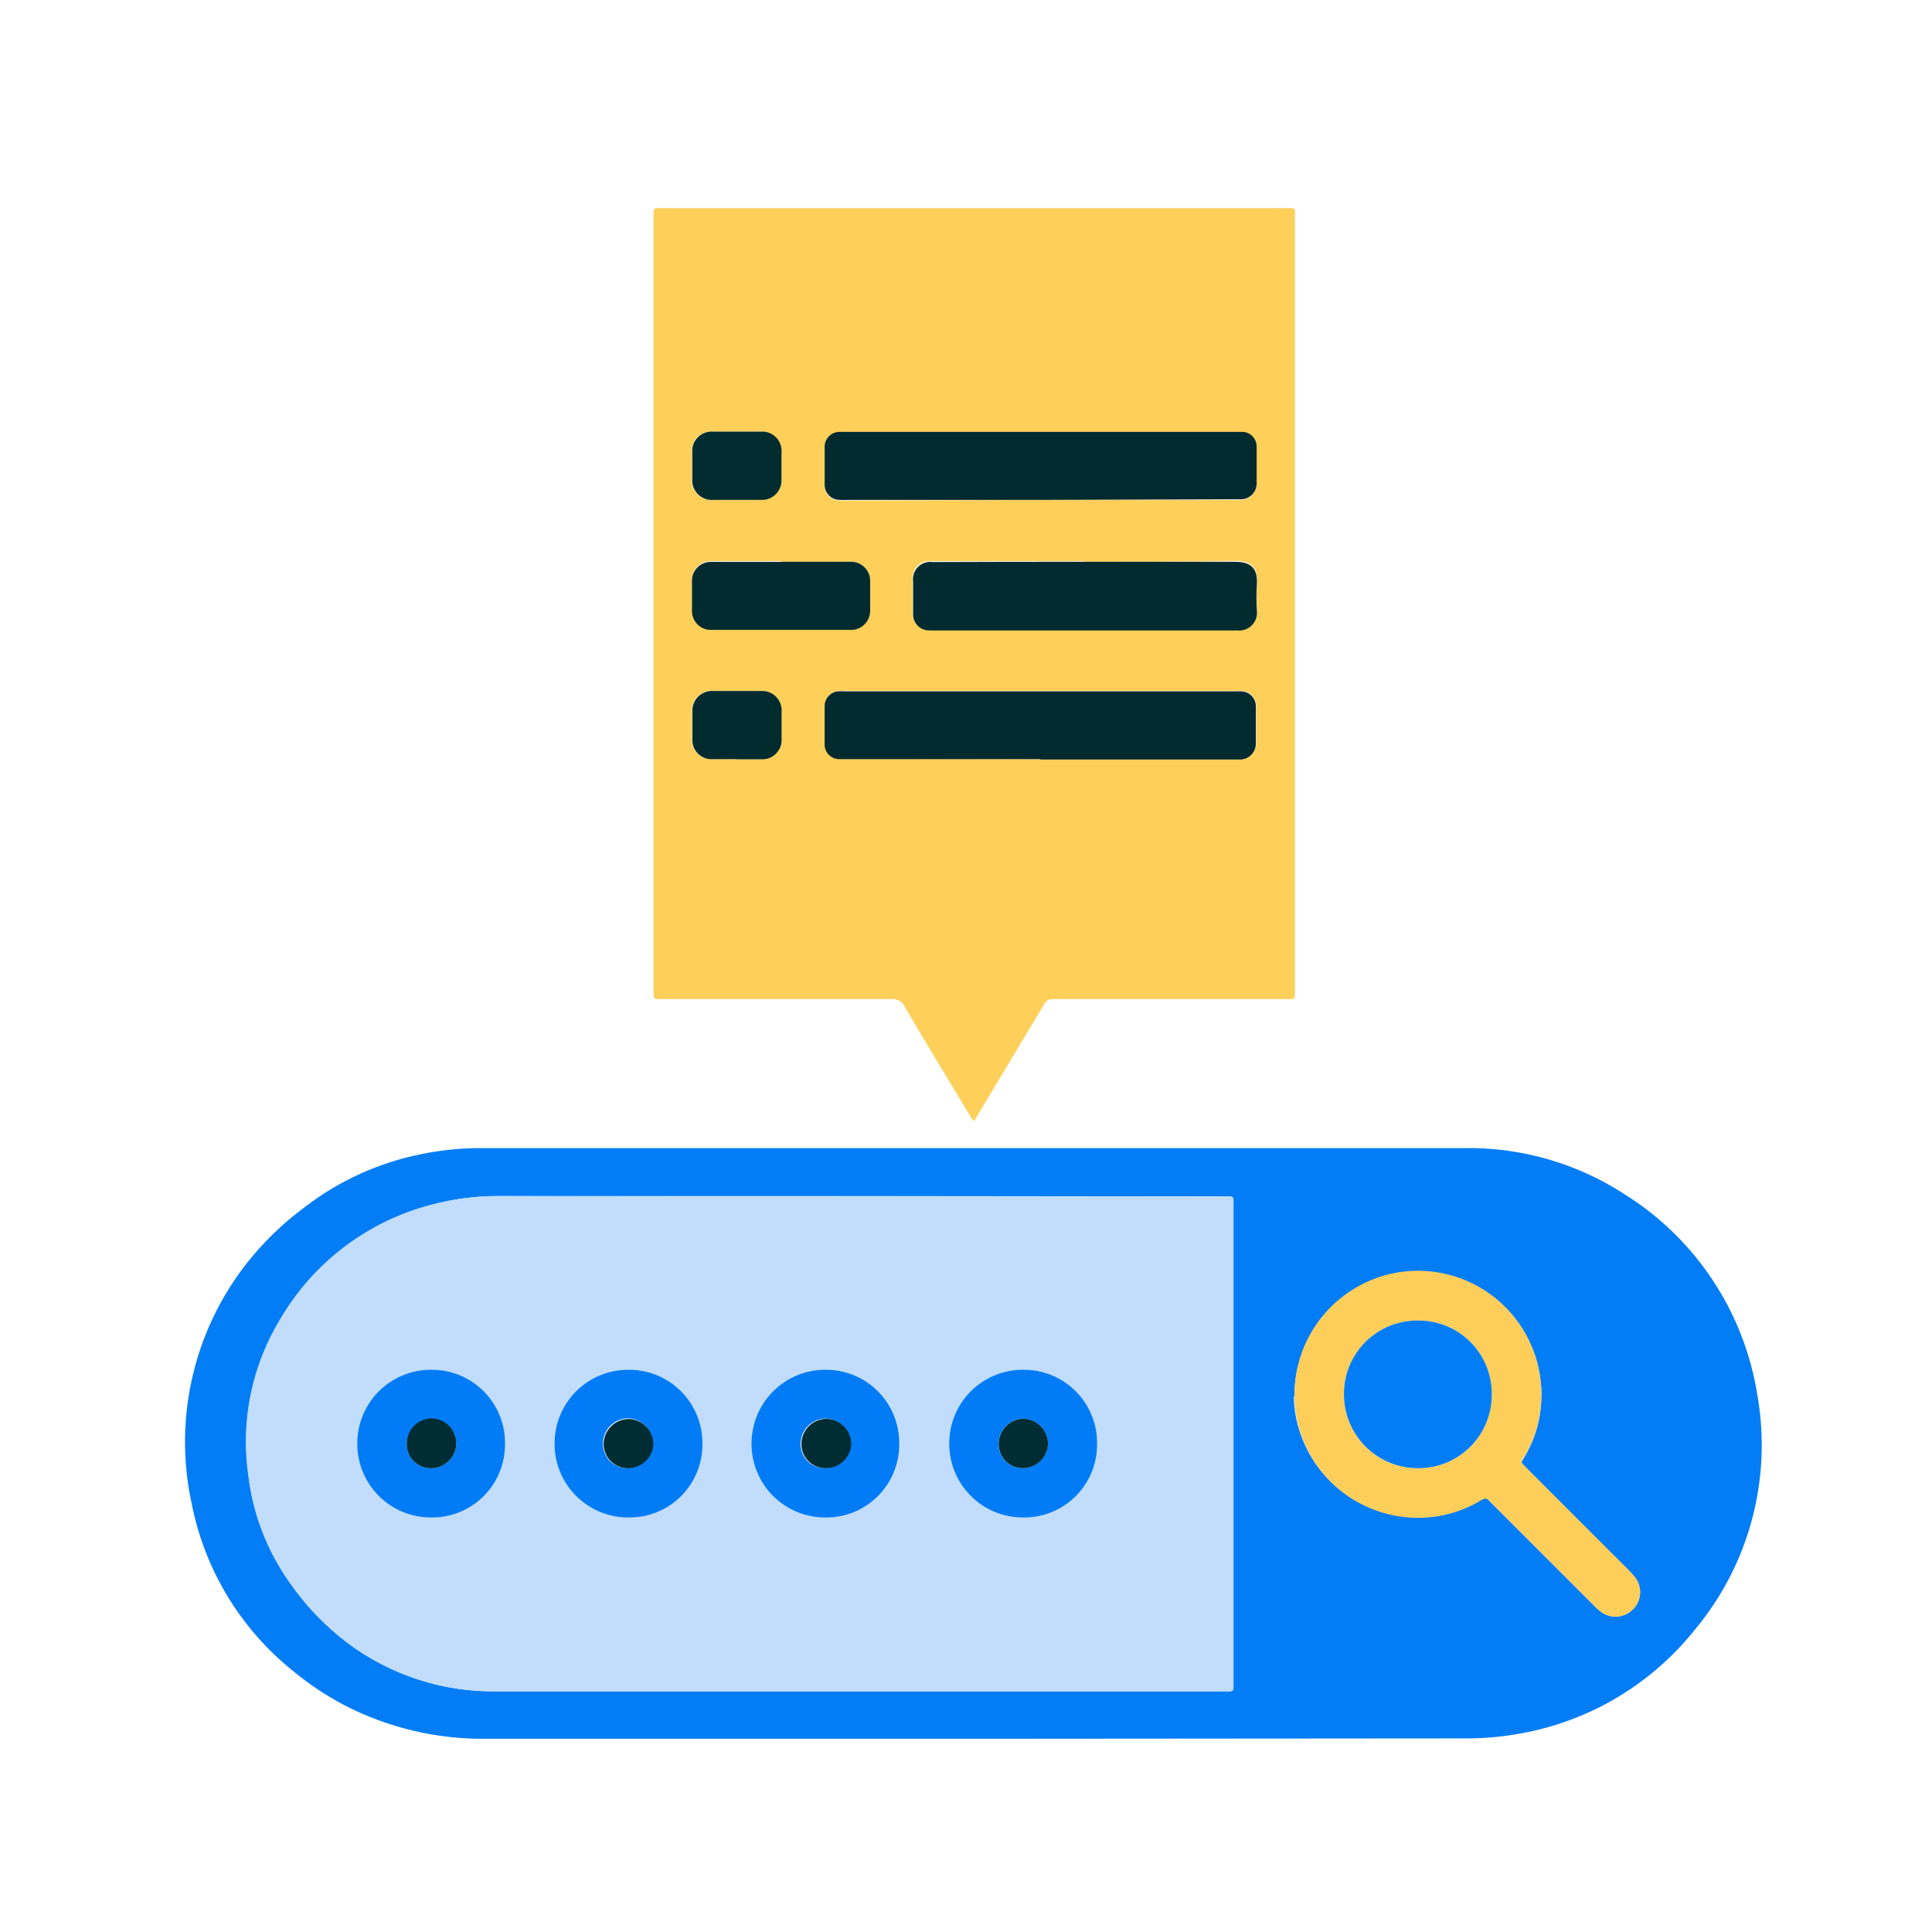
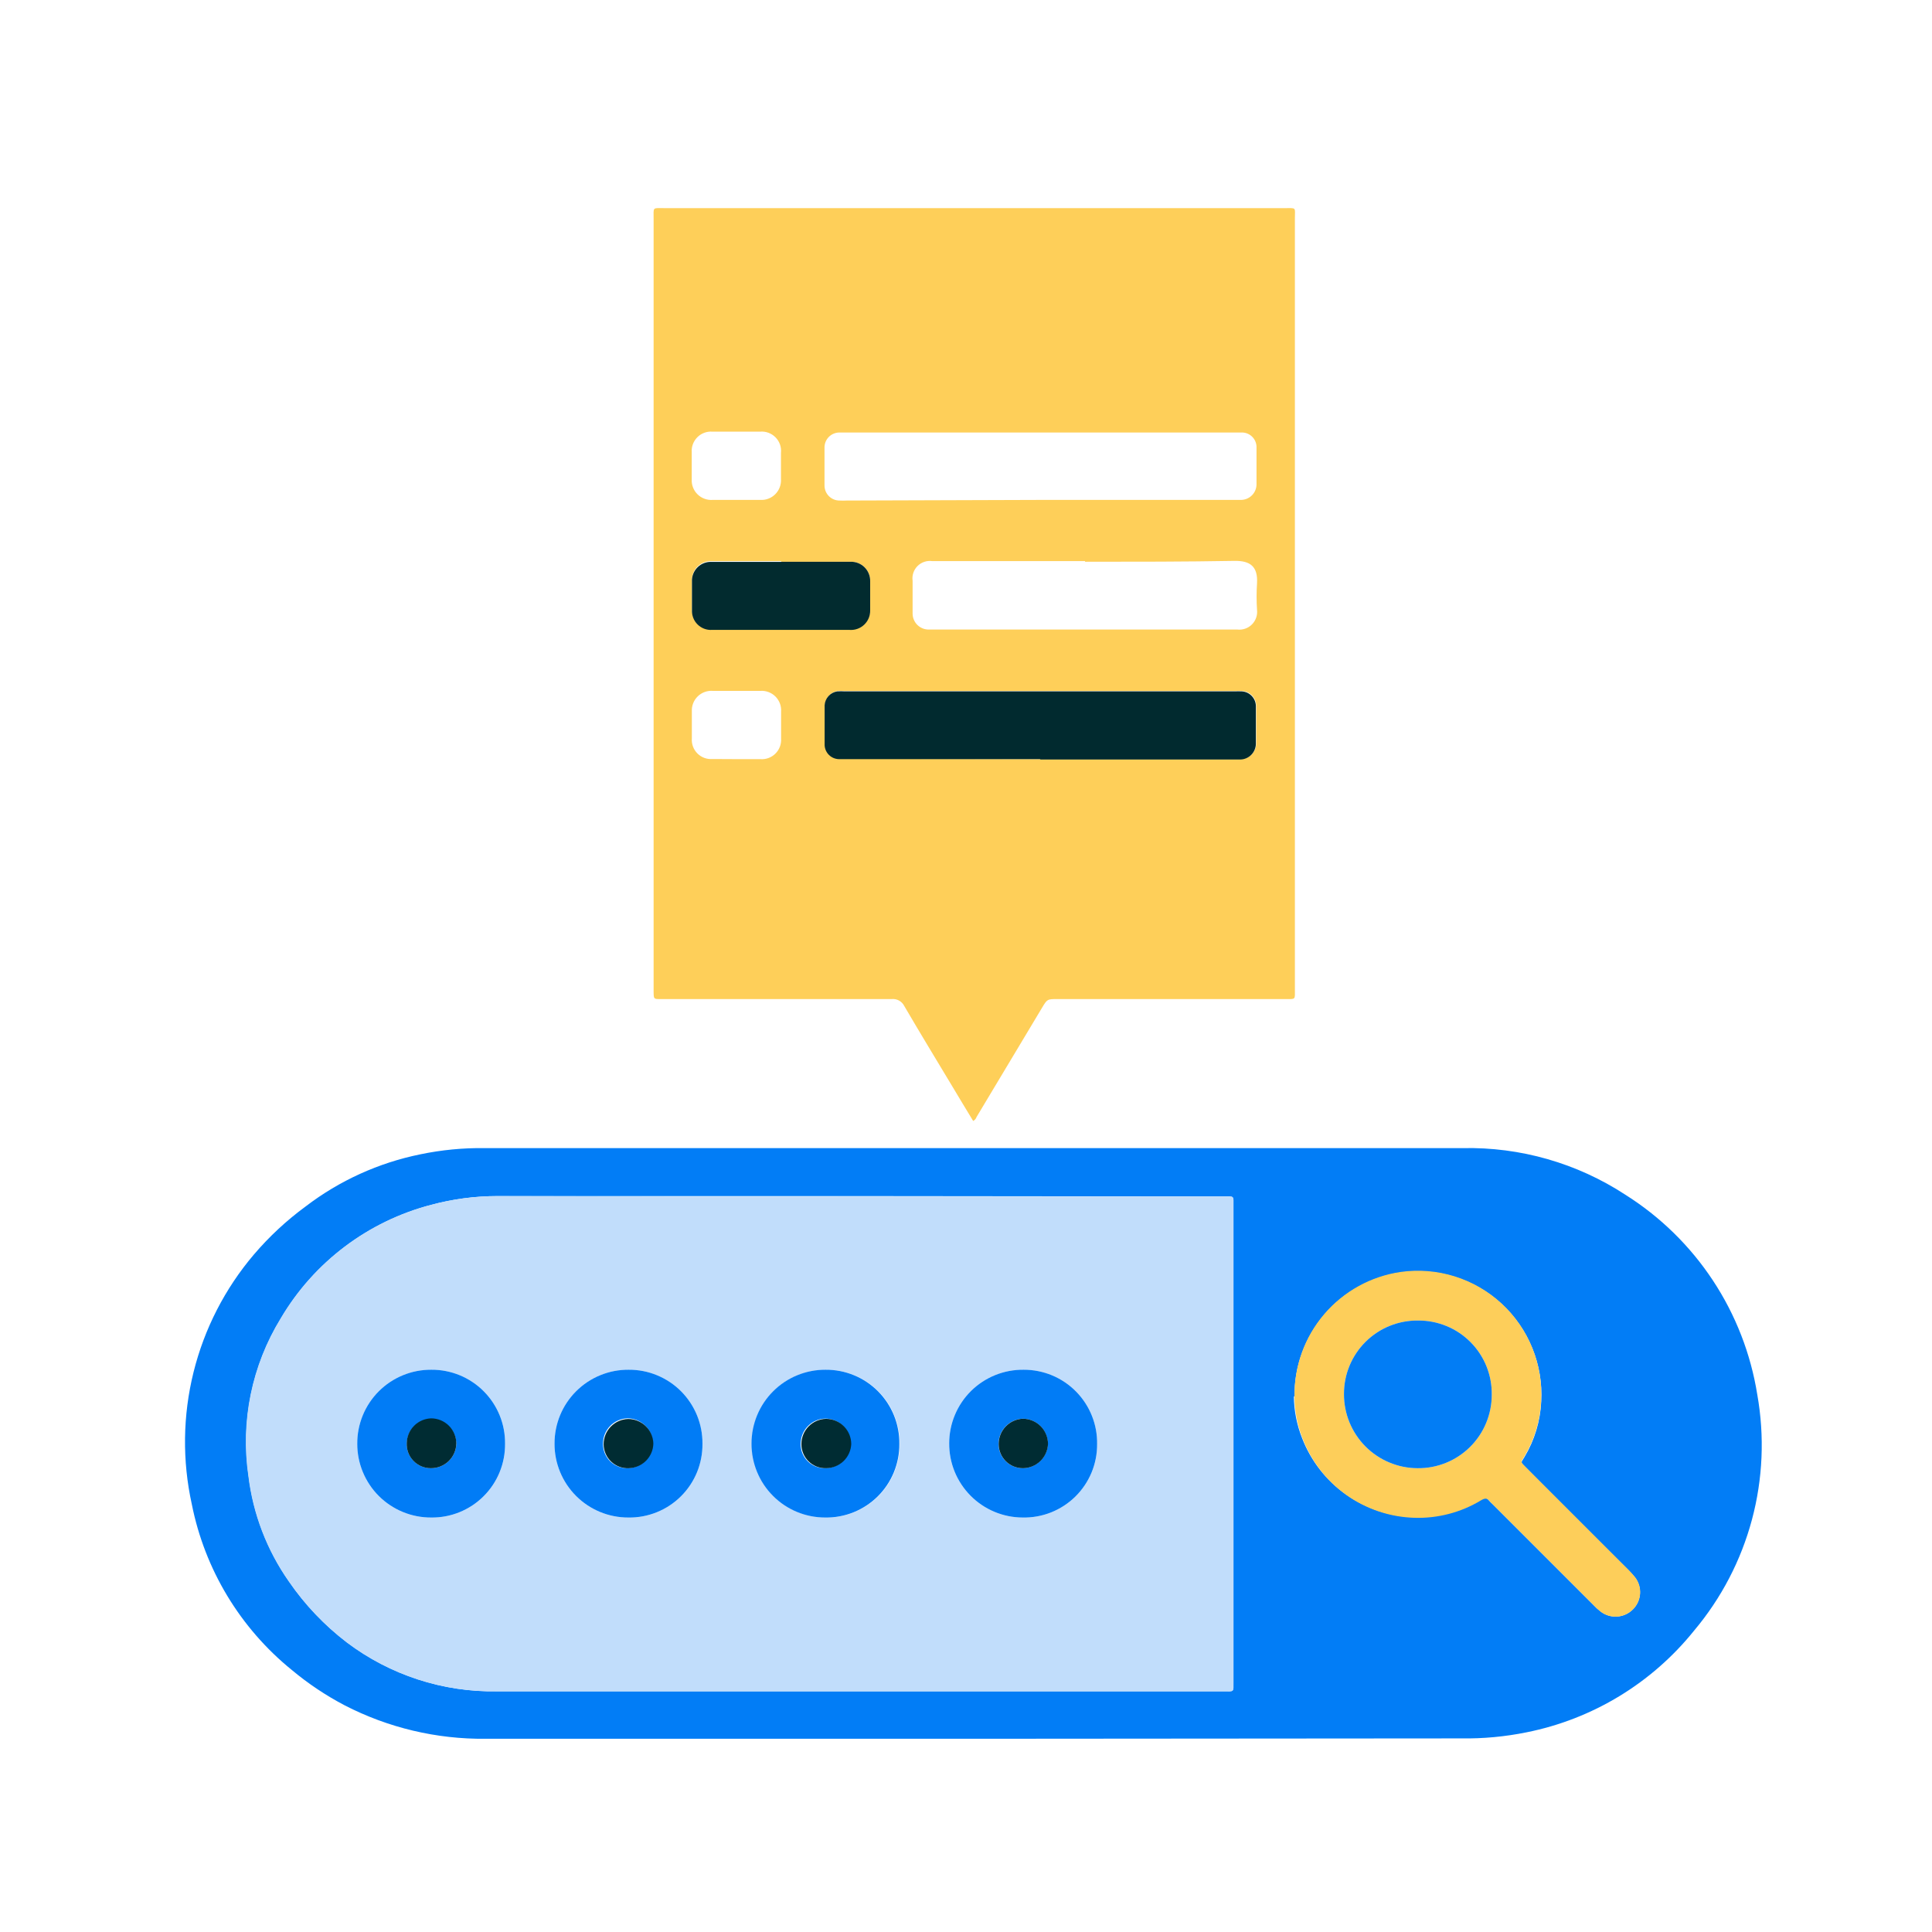
<svg xmlns="http://www.w3.org/2000/svg" width="130" height="130" viewBox="0 0 130 130" fill="none">
-   <path d="M65.483 75.428C65.016 74.656 64.549 73.891 64.09 73.118C63.003 71.31 61.908 69.509 60.846 67.692C60.769 67.537 60.646 67.409 60.495 67.325C60.343 67.242 60.169 67.207 59.997 67.225H44.439C43.989 67.225 43.989 67.225 43.98 66.758V14.751C43.98 13.902 43.879 14.004 44.728 14.004H86.416C87.266 14.004 87.13 13.919 87.13 14.726V66.528C87.13 67.301 87.215 67.225 86.442 67.225H71.156C70.468 67.225 70.468 67.225 70.111 67.819C68.65 70.265 67.184 72.711 65.712 75.157C65.674 75.274 65.592 75.372 65.483 75.428ZM69.992 33.638H83.002C83.172 33.638 83.35 33.638 83.52 33.638C83.792 33.631 84.051 33.52 84.243 33.327C84.434 33.134 84.544 32.874 84.548 32.602C84.548 31.753 84.548 30.904 84.548 30.054C84.54 29.809 84.441 29.575 84.269 29.399C84.098 29.223 83.867 29.118 83.622 29.103C83.436 29.103 83.24 29.103 83.053 29.103H56.974C56.804 29.103 56.625 29.103 56.456 29.103C56.193 29.11 55.943 29.22 55.76 29.409C55.578 29.598 55.477 29.851 55.479 30.114C55.479 30.963 55.479 31.812 55.479 32.661C55.478 32.796 55.504 32.93 55.555 33.055C55.606 33.179 55.682 33.292 55.778 33.388C55.874 33.483 55.987 33.557 56.113 33.608C56.238 33.658 56.372 33.683 56.507 33.68C56.659 33.689 56.812 33.689 56.965 33.68L69.992 33.638ZM69.992 51.081H83.461C83.742 51.081 84.011 50.971 84.212 50.774C84.412 50.577 84.526 50.309 84.531 50.028C84.531 49.179 84.531 48.33 84.531 47.48C84.527 47.226 84.427 46.983 84.25 46.8C84.073 46.617 83.834 46.508 83.58 46.495C83.424 46.487 83.268 46.487 83.113 46.495H56.88C56.708 46.483 56.535 46.483 56.362 46.495C56.135 46.53 55.926 46.642 55.772 46.812C55.617 46.982 55.526 47.2 55.513 47.429C55.513 48.33 55.513 49.23 55.513 50.121C55.525 50.367 55.629 50.598 55.803 50.771C55.978 50.944 56.21 51.045 56.456 51.056C56.634 51.056 56.804 51.056 56.974 51.056L69.992 51.081ZM72.999 37.757C69.602 37.757 66.162 37.757 62.74 37.757C62.559 37.73 62.375 37.745 62.201 37.802C62.028 37.859 61.87 37.956 61.741 38.084C61.611 38.213 61.514 38.37 61.456 38.543C61.398 38.717 61.381 38.901 61.407 39.081C61.407 39.583 61.407 40.084 61.407 40.585C61.407 40.822 61.407 41.069 61.407 41.306C61.41 41.45 61.442 41.592 61.501 41.723C61.559 41.855 61.644 41.973 61.749 42.071C61.855 42.169 61.978 42.245 62.114 42.295C62.249 42.344 62.392 42.366 62.536 42.359H75.062C77.797 42.359 80.523 42.359 83.249 42.359C83.429 42.382 83.612 42.362 83.784 42.303C83.956 42.244 84.112 42.146 84.24 42.017C84.368 41.889 84.466 41.733 84.525 41.561C84.585 41.389 84.604 41.207 84.582 41.026C84.544 40.438 84.544 39.848 84.582 39.26C84.65 38.113 84.123 37.731 83.087 37.74C79.724 37.799 76.378 37.799 73.024 37.799L72.999 37.757ZM52.566 37.757C51.012 37.757 49.458 37.757 47.904 37.757C47.726 37.746 47.548 37.772 47.382 37.835C47.215 37.897 47.063 37.994 46.937 38.119C46.81 38.244 46.711 38.395 46.647 38.56C46.582 38.726 46.553 38.904 46.562 39.081C46.562 39.718 46.562 40.364 46.562 41.001C46.553 41.179 46.582 41.357 46.647 41.523C46.711 41.689 46.81 41.84 46.937 41.966C47.063 42.091 47.214 42.189 47.381 42.252C47.548 42.316 47.726 42.344 47.904 42.334C50.995 42.334 54.086 42.334 57.177 42.334C57.355 42.346 57.534 42.321 57.702 42.26C57.869 42.199 58.023 42.104 58.152 41.982C58.281 41.859 58.383 41.71 58.453 41.546C58.522 41.382 58.556 41.205 58.553 41.026C58.553 40.372 58.553 39.71 58.553 39.056C58.55 38.886 58.513 38.719 58.444 38.563C58.376 38.408 58.277 38.267 58.154 38.151C58.03 38.034 57.885 37.942 57.726 37.882C57.567 37.822 57.398 37.794 57.228 37.799H52.566V37.757ZM49.551 51.081H51.156C51.343 51.096 51.53 51.071 51.706 51.007C51.882 50.943 52.041 50.842 52.175 50.71C52.307 50.579 52.411 50.42 52.477 50.245C52.543 50.071 52.57 49.883 52.558 49.697C52.558 49.091 52.558 48.488 52.558 47.888C52.571 47.702 52.545 47.515 52.48 47.34C52.416 47.165 52.315 47.006 52.184 46.873C52.053 46.74 51.895 46.637 51.72 46.571C51.546 46.504 51.359 46.475 51.173 46.487H47.963C47.777 46.473 47.59 46.5 47.414 46.564C47.239 46.628 47.079 46.729 46.946 46.86C46.812 46.991 46.708 47.149 46.641 47.323C46.573 47.498 46.543 47.684 46.553 47.871C46.553 48.477 46.553 49.08 46.553 49.68C46.538 49.867 46.563 50.054 46.628 50.23C46.693 50.407 46.795 50.566 46.927 50.699C47.06 50.831 47.22 50.934 47.395 50.998C47.572 51.063 47.76 51.088 47.946 51.073L49.551 51.081ZM49.551 33.638H51.156C51.343 33.649 51.53 33.621 51.704 33.554C51.879 33.487 52.038 33.385 52.169 33.252C52.301 33.119 52.403 32.96 52.468 32.785C52.534 32.61 52.562 32.423 52.549 32.237C52.549 31.671 52.549 31.085 52.549 30.479C52.57 30.288 52.548 30.095 52.486 29.914C52.423 29.733 52.321 29.568 52.187 29.431C52.053 29.294 51.891 29.188 51.711 29.121C51.531 29.054 51.339 29.027 51.148 29.044C50.078 29.044 49.008 29.044 47.938 29.044C47.751 29.03 47.564 29.056 47.389 29.121C47.213 29.186 47.054 29.288 46.922 29.421C46.79 29.553 46.688 29.712 46.623 29.887C46.557 30.063 46.531 30.25 46.545 30.436C46.545 31.042 46.545 31.645 46.545 32.245C46.534 32.432 46.562 32.62 46.63 32.795C46.697 32.971 46.8 33.13 46.934 33.261C47.067 33.393 47.227 33.495 47.404 33.56C47.58 33.625 47.768 33.652 47.955 33.638H49.551Z" fill="#FECF59" />
+   <path d="M65.483 75.428C65.016 74.656 64.549 73.891 64.09 73.118C63.003 71.31 61.908 69.509 60.846 67.692C60.769 67.537 60.646 67.409 60.495 67.325C60.343 67.242 60.169 67.207 59.997 67.225H44.439C43.989 67.225 43.989 67.225 43.98 66.758V14.751C43.98 13.902 43.879 14.004 44.728 14.004H86.416C87.266 14.004 87.13 13.919 87.13 14.726V66.528C87.13 67.301 87.215 67.225 86.442 67.225H71.156C70.468 67.225 70.468 67.225 70.111 67.819C68.65 70.265 67.184 72.711 65.712 75.157C65.674 75.274 65.592 75.372 65.483 75.428ZM69.992 33.638H83.002C83.172 33.638 83.35 33.638 83.52 33.638C83.792 33.631 84.051 33.52 84.243 33.327C84.434 33.134 84.544 32.874 84.548 32.602C84.548 31.753 84.548 30.904 84.548 30.054C84.54 29.809 84.441 29.575 84.269 29.399C84.098 29.223 83.867 29.118 83.622 29.103C83.436 29.103 83.24 29.103 83.053 29.103H56.974C56.804 29.103 56.625 29.103 56.456 29.103C56.193 29.11 55.943 29.22 55.76 29.409C55.578 29.598 55.477 29.851 55.479 30.114C55.479 30.963 55.479 31.812 55.479 32.661C55.478 32.796 55.504 32.93 55.555 33.055C55.606 33.179 55.682 33.292 55.778 33.388C55.874 33.483 55.987 33.557 56.113 33.608C56.238 33.658 56.372 33.683 56.507 33.68C56.659 33.689 56.812 33.689 56.965 33.68L69.992 33.638ZM69.992 51.081H83.461C83.742 51.081 84.011 50.971 84.212 50.774C84.412 50.577 84.526 50.309 84.531 50.028C84.531 49.179 84.531 48.33 84.531 47.48C84.527 47.226 84.427 46.983 84.25 46.8C84.073 46.617 83.834 46.508 83.58 46.495C83.424 46.487 83.268 46.487 83.113 46.495H56.88C56.708 46.483 56.535 46.483 56.362 46.495C56.135 46.53 55.926 46.642 55.772 46.812C55.617 46.982 55.526 47.2 55.513 47.429C55.525 50.367 55.629 50.598 55.803 50.771C55.978 50.944 56.21 51.045 56.456 51.056C56.634 51.056 56.804 51.056 56.974 51.056L69.992 51.081ZM72.999 37.757C69.602 37.757 66.162 37.757 62.74 37.757C62.559 37.73 62.375 37.745 62.201 37.802C62.028 37.859 61.87 37.956 61.741 38.084C61.611 38.213 61.514 38.37 61.456 38.543C61.398 38.717 61.381 38.901 61.407 39.081C61.407 39.583 61.407 40.084 61.407 40.585C61.407 40.822 61.407 41.069 61.407 41.306C61.41 41.45 61.442 41.592 61.501 41.723C61.559 41.855 61.644 41.973 61.749 42.071C61.855 42.169 61.978 42.245 62.114 42.295C62.249 42.344 62.392 42.366 62.536 42.359H75.062C77.797 42.359 80.523 42.359 83.249 42.359C83.429 42.382 83.612 42.362 83.784 42.303C83.956 42.244 84.112 42.146 84.24 42.017C84.368 41.889 84.466 41.733 84.525 41.561C84.585 41.389 84.604 41.207 84.582 41.026C84.544 40.438 84.544 39.848 84.582 39.26C84.65 38.113 84.123 37.731 83.087 37.74C79.724 37.799 76.378 37.799 73.024 37.799L72.999 37.757ZM52.566 37.757C51.012 37.757 49.458 37.757 47.904 37.757C47.726 37.746 47.548 37.772 47.382 37.835C47.215 37.897 47.063 37.994 46.937 38.119C46.81 38.244 46.711 38.395 46.647 38.56C46.582 38.726 46.553 38.904 46.562 39.081C46.562 39.718 46.562 40.364 46.562 41.001C46.553 41.179 46.582 41.357 46.647 41.523C46.711 41.689 46.81 41.84 46.937 41.966C47.063 42.091 47.214 42.189 47.381 42.252C47.548 42.316 47.726 42.344 47.904 42.334C50.995 42.334 54.086 42.334 57.177 42.334C57.355 42.346 57.534 42.321 57.702 42.26C57.869 42.199 58.023 42.104 58.152 41.982C58.281 41.859 58.383 41.71 58.453 41.546C58.522 41.382 58.556 41.205 58.553 41.026C58.553 40.372 58.553 39.71 58.553 39.056C58.55 38.886 58.513 38.719 58.444 38.563C58.376 38.408 58.277 38.267 58.154 38.151C58.03 38.034 57.885 37.942 57.726 37.882C57.567 37.822 57.398 37.794 57.228 37.799H52.566V37.757ZM49.551 51.081H51.156C51.343 51.096 51.53 51.071 51.706 51.007C51.882 50.943 52.041 50.842 52.175 50.71C52.307 50.579 52.411 50.42 52.477 50.245C52.543 50.071 52.57 49.883 52.558 49.697C52.558 49.091 52.558 48.488 52.558 47.888C52.571 47.702 52.545 47.515 52.48 47.34C52.416 47.165 52.315 47.006 52.184 46.873C52.053 46.74 51.895 46.637 51.72 46.571C51.546 46.504 51.359 46.475 51.173 46.487H47.963C47.777 46.473 47.59 46.5 47.414 46.564C47.239 46.628 47.079 46.729 46.946 46.86C46.812 46.991 46.708 47.149 46.641 47.323C46.573 47.498 46.543 47.684 46.553 47.871C46.553 48.477 46.553 49.08 46.553 49.68C46.538 49.867 46.563 50.054 46.628 50.23C46.693 50.407 46.795 50.566 46.927 50.699C47.06 50.831 47.22 50.934 47.395 50.998C47.572 51.063 47.76 51.088 47.946 51.073L49.551 51.081ZM49.551 33.638H51.156C51.343 33.649 51.53 33.621 51.704 33.554C51.879 33.487 52.038 33.385 52.169 33.252C52.301 33.119 52.403 32.96 52.468 32.785C52.534 32.61 52.562 32.423 52.549 32.237C52.549 31.671 52.549 31.085 52.549 30.479C52.57 30.288 52.548 30.095 52.486 29.914C52.423 29.733 52.321 29.568 52.187 29.431C52.053 29.294 51.891 29.188 51.711 29.121C51.531 29.054 51.339 29.027 51.148 29.044C50.078 29.044 49.008 29.044 47.938 29.044C47.751 29.03 47.564 29.056 47.389 29.121C47.213 29.186 47.054 29.288 46.922 29.421C46.79 29.553 46.688 29.712 46.623 29.887C46.557 30.063 46.531 30.25 46.545 30.436C46.545 31.042 46.545 31.645 46.545 32.245C46.534 32.432 46.562 32.62 46.63 32.795C46.697 32.971 46.8 33.13 46.934 33.261C47.067 33.393 47.227 33.495 47.404 33.56C47.58 33.625 47.768 33.652 47.955 33.638H49.551Z" fill="#FECF59" />
  <path d="M65.551 116.998H32.677C29.379 117.033 26.122 116.26 23.191 114.748C21.921 114.082 20.725 113.282 19.625 112.361C16.155 109.544 13.779 105.603 12.907 101.22C12.259 98.286 12.299 95.242 13.024 92.326C13.749 89.41 15.139 86.702 17.085 84.413C18.117 83.204 19.286 82.118 20.567 81.178C22.841 79.439 25.481 78.24 28.287 77.671C29.708 77.375 31.157 77.235 32.609 77.254H98.416C102.297 77.172 106.113 78.264 109.362 80.388C111.716 81.87 113.726 83.837 115.258 86.159C116.79 88.48 117.808 91.102 118.245 93.848C118.742 96.642 118.618 99.511 117.885 102.252C117.151 104.993 115.825 107.54 113.999 109.712C111.159 113.251 107.163 115.678 102.713 116.565C101.271 116.858 99.802 116.995 98.331 116.973L65.551 116.998ZM57.339 80.481C49.413 80.481 41.461 80.481 33.484 80.481C31.981 80.481 30.485 80.678 29.034 81.067C24.778 82.173 21.134 84.922 18.903 88.71C16.956 91.881 16.186 95.636 16.729 99.317C17.037 101.869 17.971 104.304 19.446 106.408C20.523 107.977 21.841 109.364 23.353 110.519C26.258 112.709 29.812 113.866 33.45 113.805H82.349C83.045 113.805 82.985 113.882 82.985 113.16V81.169C82.985 80.422 83.062 80.507 82.314 80.507L57.339 80.481ZM87.062 93.95C87.071 94.922 87.261 95.884 87.622 96.787C88.214 98.31 89.242 99.625 90.577 100.568C91.912 101.51 93.496 102.038 95.129 102.086C96.709 102.135 98.27 101.725 99.622 100.905C99.851 100.77 100.021 100.736 100.191 100.965C100.26 101.043 100.334 101.116 100.412 101.186L107.205 107.979C107.346 108.134 107.499 108.276 107.664 108.404C107.982 108.664 108.385 108.796 108.795 108.774C109.205 108.752 109.592 108.578 109.88 108.285C110.157 108.007 110.324 107.638 110.35 107.246C110.377 106.855 110.261 106.467 110.025 106.154C109.884 105.979 109.734 105.811 109.575 105.653C107.27 103.388 104.972 101.089 102.679 98.757C102.28 98.358 102.339 98.451 102.577 98.043C103.256 96.91 103.644 95.627 103.707 94.307C103.775 93.082 103.571 91.857 103.109 90.72C102.648 89.583 101.94 88.563 101.037 87.732C100.134 86.902 99.058 86.281 97.887 85.916C96.716 85.551 95.478 85.449 94.263 85.619C92.26 85.907 90.429 86.914 89.112 88.451C87.795 89.988 87.082 91.952 87.104 93.976L87.062 93.95Z" fill="#027DF6" />
-   <path d="M69.967 33.638H56.974C56.821 33.646 56.668 33.646 56.515 33.638C56.38 33.64 56.246 33.615 56.121 33.565C55.996 33.515 55.882 33.44 55.786 33.345C55.691 33.25 55.615 33.137 55.563 33.012C55.512 32.888 55.486 32.754 55.487 32.619C55.487 31.77 55.487 30.92 55.487 30.071C55.485 29.808 55.586 29.555 55.769 29.366C55.952 29.177 56.201 29.067 56.464 29.061C56.634 29.061 56.812 29.061 56.982 29.061H83.062C83.249 29.061 83.444 29.061 83.631 29.061C83.876 29.075 84.106 29.181 84.278 29.357C84.449 29.533 84.548 29.766 84.556 30.012C84.556 30.861 84.556 31.71 84.556 32.559C84.552 32.831 84.443 33.091 84.251 33.284C84.06 33.477 83.801 33.589 83.529 33.596C83.359 33.596 83.181 33.596 83.011 33.596L69.967 33.638Z" fill="#012A2F" />
  <path d="M70.018 51.081H56.948C56.778 51.081 56.608 51.081 56.43 51.081C56.185 51.071 55.952 50.97 55.778 50.797C55.603 50.624 55.5 50.392 55.487 50.147C55.487 49.298 55.487 48.355 55.487 47.455C55.5 47.226 55.592 47.008 55.746 46.838C55.901 46.668 56.109 46.556 56.337 46.521C56.509 46.509 56.682 46.509 56.855 46.521H83.087C83.243 46.513 83.399 46.513 83.554 46.521C83.808 46.534 84.048 46.643 84.224 46.826C84.401 47.009 84.501 47.252 84.505 47.506C84.505 48.355 84.505 49.205 84.505 50.054C84.501 50.335 84.386 50.603 84.186 50.8C83.986 50.997 83.716 51.107 83.435 51.107H69.967L70.018 51.081Z" fill="#012A2F" />
-   <path d="M73.023 37.801C76.377 37.801 79.723 37.801 83.078 37.801C84.114 37.801 84.64 38.175 84.573 39.321C84.534 39.909 84.534 40.499 84.573 41.087C84.594 41.268 84.575 41.451 84.516 41.622C84.457 41.794 84.359 41.95 84.231 42.079C84.102 42.207 83.946 42.305 83.774 42.364C83.603 42.423 83.419 42.443 83.239 42.42C80.513 42.42 77.787 42.42 75.053 42.42H62.569C62.425 42.427 62.282 42.405 62.147 42.356C62.011 42.306 61.888 42.23 61.782 42.132C61.677 42.034 61.593 41.916 61.534 41.784C61.475 41.653 61.443 41.511 61.44 41.367C61.44 41.13 61.44 40.883 61.44 40.646C61.44 40.145 61.44 39.644 61.44 39.142C61.414 38.962 61.43 38.778 61.488 38.605C61.547 38.431 61.644 38.274 61.774 38.145C61.903 38.017 62.061 37.92 62.234 37.863C62.408 37.806 62.592 37.791 62.773 37.818C66.187 37.801 69.6 37.801 73.023 37.801Z" fill="#012B2F" />
  <path d="M52.591 37.8H57.227C57.401 37.794 57.575 37.824 57.737 37.887C57.899 37.95 58.047 38.046 58.171 38.169C58.295 38.291 58.393 38.437 58.458 38.599C58.524 38.76 58.556 38.933 58.552 39.107C58.552 39.761 58.552 40.424 58.552 41.078C58.555 41.256 58.521 41.433 58.452 41.597C58.383 41.762 58.28 41.91 58.151 42.033C58.022 42.156 57.868 42.251 57.701 42.311C57.533 42.372 57.354 42.397 57.176 42.385C54.085 42.385 50.994 42.385 47.903 42.385C47.725 42.395 47.547 42.367 47.38 42.304C47.214 42.24 47.062 42.143 46.936 42.017C46.809 41.891 46.71 41.74 46.646 41.574C46.581 41.408 46.553 41.23 46.561 41.052C46.561 40.415 46.561 39.77 46.561 39.133C46.552 38.955 46.581 38.778 46.646 38.612C46.711 38.446 46.809 38.296 46.936 38.171C47.062 38.045 47.214 37.949 47.381 37.886C47.547 37.824 47.725 37.797 47.903 37.808C49.457 37.808 51.011 37.808 52.565 37.808L52.591 37.8Z" fill="#022B2F" />
-   <path d="M49.584 51.081H47.979C47.792 51.097 47.605 51.072 47.428 51.007C47.252 50.942 47.093 50.84 46.96 50.708C46.828 50.575 46.725 50.415 46.661 50.239C46.596 50.063 46.571 49.876 46.586 49.689C46.586 49.083 46.586 48.48 46.586 47.88C46.576 47.693 46.606 47.507 46.674 47.332C46.741 47.158 46.845 47 46.979 46.869C47.112 46.738 47.272 46.637 47.447 46.573C47.623 46.508 47.81 46.482 47.996 46.496H51.206C51.392 46.484 51.579 46.513 51.753 46.579C51.928 46.646 52.086 46.749 52.217 46.882C52.348 47.015 52.449 47.174 52.513 47.349C52.578 47.524 52.604 47.711 52.59 47.897C52.59 48.497 52.59 49.1 52.59 49.706C52.603 49.892 52.576 50.079 52.51 50.254C52.444 50.429 52.34 50.588 52.207 50.719C52.074 50.851 51.914 50.952 51.739 51.016C51.563 51.08 51.376 51.105 51.189 51.09H49.584V51.081Z" fill="#022B2F" />
-   <path d="M49.585 33.638H47.989C47.801 33.652 47.613 33.625 47.437 33.56C47.261 33.495 47.101 33.394 46.968 33.262C46.834 33.13 46.73 32.971 46.663 32.795C46.596 32.62 46.567 32.433 46.579 32.245C46.579 31.64 46.579 31.037 46.579 30.436C46.565 30.25 46.591 30.063 46.656 29.887C46.721 29.712 46.824 29.553 46.956 29.421C47.088 29.288 47.247 29.186 47.422 29.121C47.598 29.056 47.785 29.03 47.971 29.044C49.041 29.044 50.112 29.044 51.182 29.044C51.373 29.027 51.565 29.054 51.745 29.121C51.924 29.188 52.087 29.294 52.221 29.431C52.355 29.568 52.457 29.733 52.519 29.914C52.582 30.096 52.604 30.288 52.583 30.479C52.583 31.045 52.583 31.631 52.583 32.237C52.595 32.423 52.568 32.61 52.502 32.785C52.437 32.96 52.335 33.12 52.203 33.252C52.071 33.385 51.913 33.488 51.738 33.554C51.563 33.621 51.377 33.649 51.19 33.638H49.585Z" fill="#022C2F" />
  <path d="M57.338 80.508H82.331C83.079 80.508 83.002 80.423 83.002 81.17V113.161C83.002 113.883 83.061 113.806 82.365 113.806H33.45C29.806 113.87 26.245 112.714 23.335 110.52C21.824 109.365 20.505 107.978 19.429 106.409C17.953 104.305 17.02 101.869 16.711 99.318C16.169 95.637 16.939 91.882 18.885 88.711C21.117 84.923 24.761 82.174 29.017 81.068C30.468 80.679 31.964 80.482 33.467 80.482C41.438 80.511 49.395 80.519 57.338 80.508ZM29.008 102.112C29.663 102.121 30.313 101.999 30.919 101.754C31.526 101.508 32.078 101.143 32.541 100.681C33.005 100.219 33.372 99.669 33.62 99.063C33.867 98.457 33.992 97.807 33.985 97.153C33.993 96.497 33.87 95.847 33.623 95.24C33.376 94.632 33.011 94.081 32.548 93.616C32.086 93.152 31.535 92.785 30.928 92.536C30.322 92.287 29.672 92.162 29.017 92.168C28.362 92.164 27.714 92.291 27.108 92.54C26.503 92.789 25.953 93.155 25.49 93.618C25.027 94.081 24.661 94.631 24.412 95.236C24.163 95.841 24.037 96.49 24.04 97.144C24.038 97.797 24.165 98.444 24.414 99.048C24.663 99.652 25.029 100.2 25.49 100.662C25.952 101.124 26.501 101.49 27.104 101.739C27.708 101.987 28.355 102.114 29.008 102.112ZM42.282 102.112C42.937 102.122 43.588 102.001 44.195 101.756C44.803 101.511 45.356 101.146 45.82 100.684C46.285 100.222 46.652 99.671 46.901 99.065C47.149 98.458 47.273 97.808 47.267 97.153C47.273 96.498 47.15 95.848 46.903 95.241C46.656 94.634 46.29 94.083 45.828 93.619C45.365 93.155 44.815 92.787 44.209 92.538C43.603 92.289 42.954 92.163 42.299 92.168C41.643 92.163 40.994 92.289 40.388 92.537C39.781 92.786 39.23 93.152 38.767 93.615C38.303 94.078 37.936 94.628 37.686 95.234C37.437 95.84 37.31 96.489 37.314 97.144C37.311 97.797 37.438 98.444 37.687 99.048C37.936 99.652 38.302 100.2 38.764 100.662C39.225 101.124 39.774 101.49 40.378 101.739C40.982 101.987 41.629 102.114 42.282 102.112ZM55.555 102.112C56.21 102.122 56.86 102.002 57.467 101.757C58.074 101.512 58.626 101.148 59.091 100.687C59.555 100.226 59.923 99.676 60.172 99.071C60.42 98.465 60.546 97.816 60.54 97.161C60.549 96.506 60.427 95.855 60.182 95.248C59.936 94.64 59.572 94.087 59.11 93.622C58.648 93.157 58.098 92.789 57.492 92.539C56.886 92.29 56.236 92.163 55.581 92.168C54.926 92.164 54.278 92.291 53.673 92.539C53.068 92.787 52.517 93.153 52.054 93.614C51.591 94.076 51.223 94.625 50.973 95.229C50.723 95.834 50.594 96.482 50.596 97.136C50.592 97.787 50.717 98.432 50.964 99.034C51.21 99.637 51.572 100.185 52.031 100.647C52.489 101.109 53.034 101.477 53.634 101.728C54.235 101.979 54.879 102.11 55.53 102.112H55.555ZM68.811 102.112C69.467 102.126 70.118 102.008 70.727 101.766C71.336 101.524 71.891 101.162 72.358 100.702C72.825 100.242 73.195 99.694 73.446 99.088C73.698 98.483 73.825 97.834 73.822 97.178C73.833 96.523 73.714 95.872 73.47 95.263C73.227 94.655 72.864 94.101 72.404 93.634C71.943 93.168 71.394 92.798 70.789 92.546C70.184 92.294 69.535 92.165 68.879 92.168C68.224 92.16 67.574 92.282 66.966 92.527C66.359 92.773 65.806 93.136 65.34 93.597C64.874 94.057 64.504 94.606 64.251 95.21C63.999 95.815 63.869 96.463 63.869 97.119C63.864 97.772 63.989 98.419 64.235 99.023C64.481 99.628 64.844 100.178 65.303 100.642C65.763 101.106 66.309 101.474 66.911 101.727C67.513 101.979 68.159 102.11 68.811 102.112Z" fill="#C1DDFB" />
  <path d="M87.105 93.976C87.073 91.948 87.782 89.977 89.098 88.433C90.414 86.889 92.247 85.877 94.255 85.586C95.47 85.416 96.708 85.517 97.879 85.883C99.05 86.248 100.126 86.868 101.029 87.699C101.932 88.53 102.64 89.55 103.101 90.687C103.563 91.824 103.767 93.049 103.698 94.274C103.636 95.593 103.248 96.877 102.569 98.01C102.331 98.418 102.272 98.324 102.671 98.724C104.975 101.028 107.274 103.326 109.567 105.619C109.725 105.778 109.876 105.945 110.017 106.12C110.264 106.435 110.386 106.83 110.361 107.229C110.336 107.628 110.165 108.004 109.881 108.286C109.6 108.573 109.225 108.748 108.824 108.778C108.424 108.807 108.027 108.69 107.707 108.447C107.542 108.319 107.389 108.177 107.248 108.023L100.454 101.229C100.377 101.159 100.303 101.086 100.234 101.008C100.064 100.779 99.894 100.813 99.665 100.948C98.313 101.768 96.752 102.178 95.172 102.129C93.538 102.081 91.955 101.553 90.62 100.611C89.285 99.668 88.257 98.353 87.665 96.83C87.302 95.922 87.111 94.954 87.105 93.976ZM90.433 93.798C90.43 94.451 90.556 95.099 90.803 95.703C91.05 96.308 91.414 96.858 91.874 97.321C92.333 97.785 92.88 98.154 93.483 98.406C94.085 98.658 94.731 98.789 95.385 98.791C96.038 98.799 96.687 98.677 97.293 98.432C97.899 98.187 98.45 97.824 98.915 97.365C99.379 96.905 99.748 96.357 99.999 95.754C100.25 95.15 100.379 94.503 100.378 93.849C100.388 93.194 100.267 92.544 100.023 91.936C99.778 91.328 99.414 90.776 98.953 90.31C98.492 89.845 97.942 89.477 97.337 89.227C96.731 88.977 96.082 88.851 95.427 88.856C94.773 88.847 94.124 88.968 93.517 89.212C92.911 89.457 92.359 89.82 91.894 90.28C91.429 90.74 91.061 91.288 90.81 91.892C90.559 92.496 90.431 93.144 90.433 93.798Z" fill="#FDCE5A" />
  <path d="M29.007 102.111C28.354 102.113 27.707 101.986 27.103 101.737C26.5 101.488 25.951 101.122 25.489 100.661C25.027 100.199 24.662 99.65 24.413 99.046C24.164 98.443 24.037 97.796 24.039 97.143C24.036 96.488 24.162 95.84 24.411 95.234C24.66 94.629 25.026 94.079 25.489 93.616C25.952 93.153 26.502 92.787 27.107 92.538C27.712 92.289 28.361 92.163 29.016 92.166C29.671 92.16 30.321 92.286 30.927 92.534C31.534 92.783 32.085 93.15 32.547 93.615C33.01 94.079 33.375 94.631 33.622 95.238C33.869 95.845 33.992 96.496 33.984 97.151C33.99 97.806 33.866 98.455 33.618 99.061C33.371 99.667 33.004 100.217 32.54 100.679C32.077 101.141 31.525 101.506 30.918 101.752C30.311 101.998 29.662 102.12 29.007 102.111ZM29.007 98.79C29.443 98.791 29.863 98.624 30.179 98.323C30.495 98.023 30.684 97.612 30.706 97.177C30.706 96.726 30.527 96.294 30.208 95.976C29.89 95.657 29.458 95.478 29.007 95.478C28.574 95.493 28.163 95.673 27.859 95.981C27.554 96.289 27.379 96.701 27.368 97.134C27.362 97.35 27.4 97.565 27.479 97.767C27.558 97.968 27.677 98.151 27.828 98.306C27.98 98.46 28.16 98.583 28.36 98.666C28.56 98.749 28.774 98.791 28.99 98.79H29.007Z" fill="#017CF6" />
  <path d="M42.282 102.111C41.629 102.113 40.981 101.986 40.378 101.737C39.774 101.488 39.225 101.122 38.764 100.66C38.302 100.199 37.936 99.65 37.687 99.046C37.438 98.443 37.311 97.796 37.313 97.143C37.31 96.487 37.437 95.838 37.686 95.232C37.936 94.626 38.303 94.076 38.767 93.613C39.23 93.15 39.781 92.784 40.388 92.536C40.994 92.287 41.643 92.162 42.298 92.166C42.954 92.162 43.603 92.287 44.209 92.537C44.815 92.786 45.365 93.153 45.828 93.617C46.29 94.081 46.655 94.633 46.903 95.239C47.15 95.846 47.273 96.496 47.267 97.151C47.273 97.806 47.149 98.457 46.901 99.063C46.652 99.669 46.285 100.22 45.82 100.682C45.356 101.145 44.803 101.509 44.195 101.754C43.588 102 42.937 102.121 42.282 102.111ZM42.282 98.79C42.722 98.775 43.139 98.589 43.444 98.272C43.75 97.955 43.921 97.532 43.921 97.092C43.91 96.648 43.726 96.227 43.408 95.918C43.091 95.609 42.665 95.436 42.222 95.436C41.781 95.449 41.361 95.634 41.054 95.951C40.746 96.268 40.574 96.692 40.575 97.134C40.569 97.36 40.611 97.585 40.698 97.794C40.785 98.003 40.914 98.192 41.078 98.348C41.242 98.504 41.437 98.624 41.65 98.7C41.863 98.776 42.09 98.807 42.316 98.79H42.282Z" fill="#017CF6" />
  <path d="M55.529 102.111C54.876 102.112 54.229 101.984 53.626 101.734C53.022 101.484 52.474 101.117 52.014 100.654C51.553 100.192 51.188 99.643 50.94 99.038C50.692 98.434 50.566 97.787 50.569 97.134C50.568 96.48 50.697 95.832 50.947 95.228C51.197 94.623 51.565 94.075 52.028 93.613C52.491 93.151 53.041 92.785 53.647 92.537C54.252 92.289 54.9 92.163 55.554 92.166C56.21 92.162 56.86 92.288 57.466 92.538C58.072 92.787 58.622 93.156 59.084 93.621C59.545 94.086 59.91 94.638 60.156 95.246C60.401 95.853 60.523 96.504 60.514 97.16C60.52 97.814 60.394 98.463 60.145 99.069C59.897 99.674 59.529 100.224 59.065 100.685C58.6 101.147 58.048 101.51 57.441 101.755C56.834 102 56.184 102.121 55.529 102.111ZM55.529 98.79C55.969 98.79 56.392 98.62 56.709 98.314C57.026 98.008 57.212 97.591 57.227 97.151C57.227 96.701 57.048 96.269 56.73 95.95C56.411 95.632 55.979 95.453 55.529 95.453C55.086 95.464 54.665 95.647 54.355 95.965C54.046 96.282 53.873 96.708 53.873 97.151C53.869 97.373 53.911 97.594 53.996 97.799C54.082 98.004 54.208 98.189 54.369 98.343C54.529 98.497 54.719 98.616 54.928 98.693C55.136 98.77 55.358 98.803 55.58 98.79H55.529Z" fill="#017CF6" />
  <path d="M68.812 102.111C68.159 102.109 67.513 101.978 66.911 101.725C66.309 101.473 65.763 101.104 65.304 100.64C64.845 100.176 64.481 99.626 64.235 99.022C63.989 98.417 63.865 97.77 63.869 97.117C63.869 96.462 63.999 95.813 64.252 95.209C64.504 94.604 64.874 94.056 65.34 93.595C65.806 93.135 66.359 92.771 66.967 92.526C67.574 92.281 68.225 92.159 68.88 92.166C69.535 92.164 70.184 92.293 70.79 92.544C71.395 92.796 71.944 93.166 72.404 93.633C72.864 94.1 73.227 94.653 73.47 95.262C73.714 95.87 73.834 96.522 73.822 97.177C73.826 97.832 73.698 98.482 73.447 99.087C73.195 99.692 72.825 100.241 72.358 100.701C71.891 101.161 71.336 101.522 70.727 101.765C70.118 102.007 69.467 102.124 68.812 102.111ZM68.812 98.79C69.251 98.791 69.673 98.621 69.989 98.317C70.306 98.013 70.493 97.598 70.51 97.16C70.51 96.709 70.331 96.277 70.013 95.959C69.694 95.64 69.262 95.461 68.812 95.461C68.375 95.481 67.962 95.669 67.66 95.985C67.358 96.302 67.189 96.722 67.19 97.16C67.189 97.376 67.231 97.591 67.314 97.791C67.397 97.991 67.519 98.172 67.674 98.324C67.828 98.476 68.011 98.596 68.213 98.676C68.414 98.756 68.629 98.795 68.846 98.79H68.812Z" fill="#017CF6" />
  <path d="M90.433 93.798C90.43 93.144 90.558 92.496 90.809 91.892C91.06 91.288 91.428 90.74 91.893 90.28C92.358 89.82 92.91 89.457 93.516 89.213C94.123 88.968 94.772 88.847 95.426 88.856C96.081 88.851 96.731 88.978 97.336 89.228C97.942 89.477 98.491 89.846 98.952 90.311C99.414 90.776 99.777 91.329 100.022 91.936C100.267 92.544 100.387 93.194 100.377 93.849C100.378 94.503 100.25 95.15 99.998 95.754C99.747 96.358 99.379 96.905 98.914 97.365C98.45 97.825 97.898 98.188 97.292 98.433C96.686 98.678 96.037 98.8 95.384 98.792C94.731 98.79 94.084 98.659 93.482 98.406C92.879 98.154 92.333 97.786 91.873 97.322C91.413 96.858 91.049 96.308 90.802 95.704C90.555 95.099 90.429 94.451 90.433 93.798Z" fill="#027DF5" />
  <path d="M28.991 98.792C28.77 98.793 28.553 98.75 28.35 98.664C28.148 98.578 27.965 98.452 27.813 98.293C27.661 98.134 27.543 97.945 27.467 97.739C27.39 97.533 27.357 97.313 27.368 97.093C27.379 96.66 27.555 96.248 27.859 95.94C28.164 95.632 28.575 95.453 29.008 95.438C29.458 95.438 29.89 95.617 30.208 95.935C30.527 96.254 30.706 96.686 30.706 97.136C30.695 97.582 30.509 98.006 30.188 98.316C29.867 98.625 29.437 98.796 28.991 98.792Z" fill="#002C33" />
  <path d="M42.316 98.792C42.097 98.803 41.879 98.769 41.673 98.692C41.468 98.616 41.281 98.499 41.122 98.348C40.963 98.197 40.837 98.016 40.75 97.815C40.663 97.614 40.618 97.398 40.617 97.179C40.617 96.737 40.789 96.313 41.096 95.996C41.404 95.678 41.823 95.494 42.265 95.481C42.708 95.48 43.134 95.653 43.451 95.963C43.768 96.272 43.952 96.693 43.963 97.136C43.953 97.571 43.776 97.985 43.469 98.293C43.163 98.601 42.75 98.779 42.316 98.792Z" fill="#002C33" />
  <path d="M55.58 98.791C55.364 98.797 55.149 98.759 54.947 98.68C54.746 98.601 54.563 98.482 54.408 98.331C54.254 98.18 54.131 97.999 54.048 97.799C53.965 97.6 53.923 97.385 53.924 97.169C53.924 96.726 54.097 96.3 54.406 95.983C54.716 95.666 55.137 95.482 55.58 95.471C56.03 95.471 56.462 95.65 56.781 95.968C57.099 96.287 57.278 96.719 57.278 97.169C57.259 97.606 57.071 98.019 56.755 98.321C56.438 98.623 56.017 98.791 55.58 98.791Z" fill="#002C33" />
  <path d="M68.846 98.792C68.63 98.795 68.415 98.755 68.215 98.675C68.015 98.594 67.833 98.475 67.679 98.323C67.526 98.171 67.404 97.99 67.322 97.791C67.239 97.591 67.197 97.377 67.198 97.161C67.198 96.724 67.366 96.303 67.668 95.987C67.971 95.67 68.383 95.483 68.82 95.463C69.271 95.463 69.703 95.642 70.021 95.96C70.34 96.279 70.519 96.711 70.519 97.161C70.501 97.596 70.318 98.007 70.007 98.31C69.696 98.613 69.28 98.786 68.846 98.792Z" fill="#002C33" />
</svg>